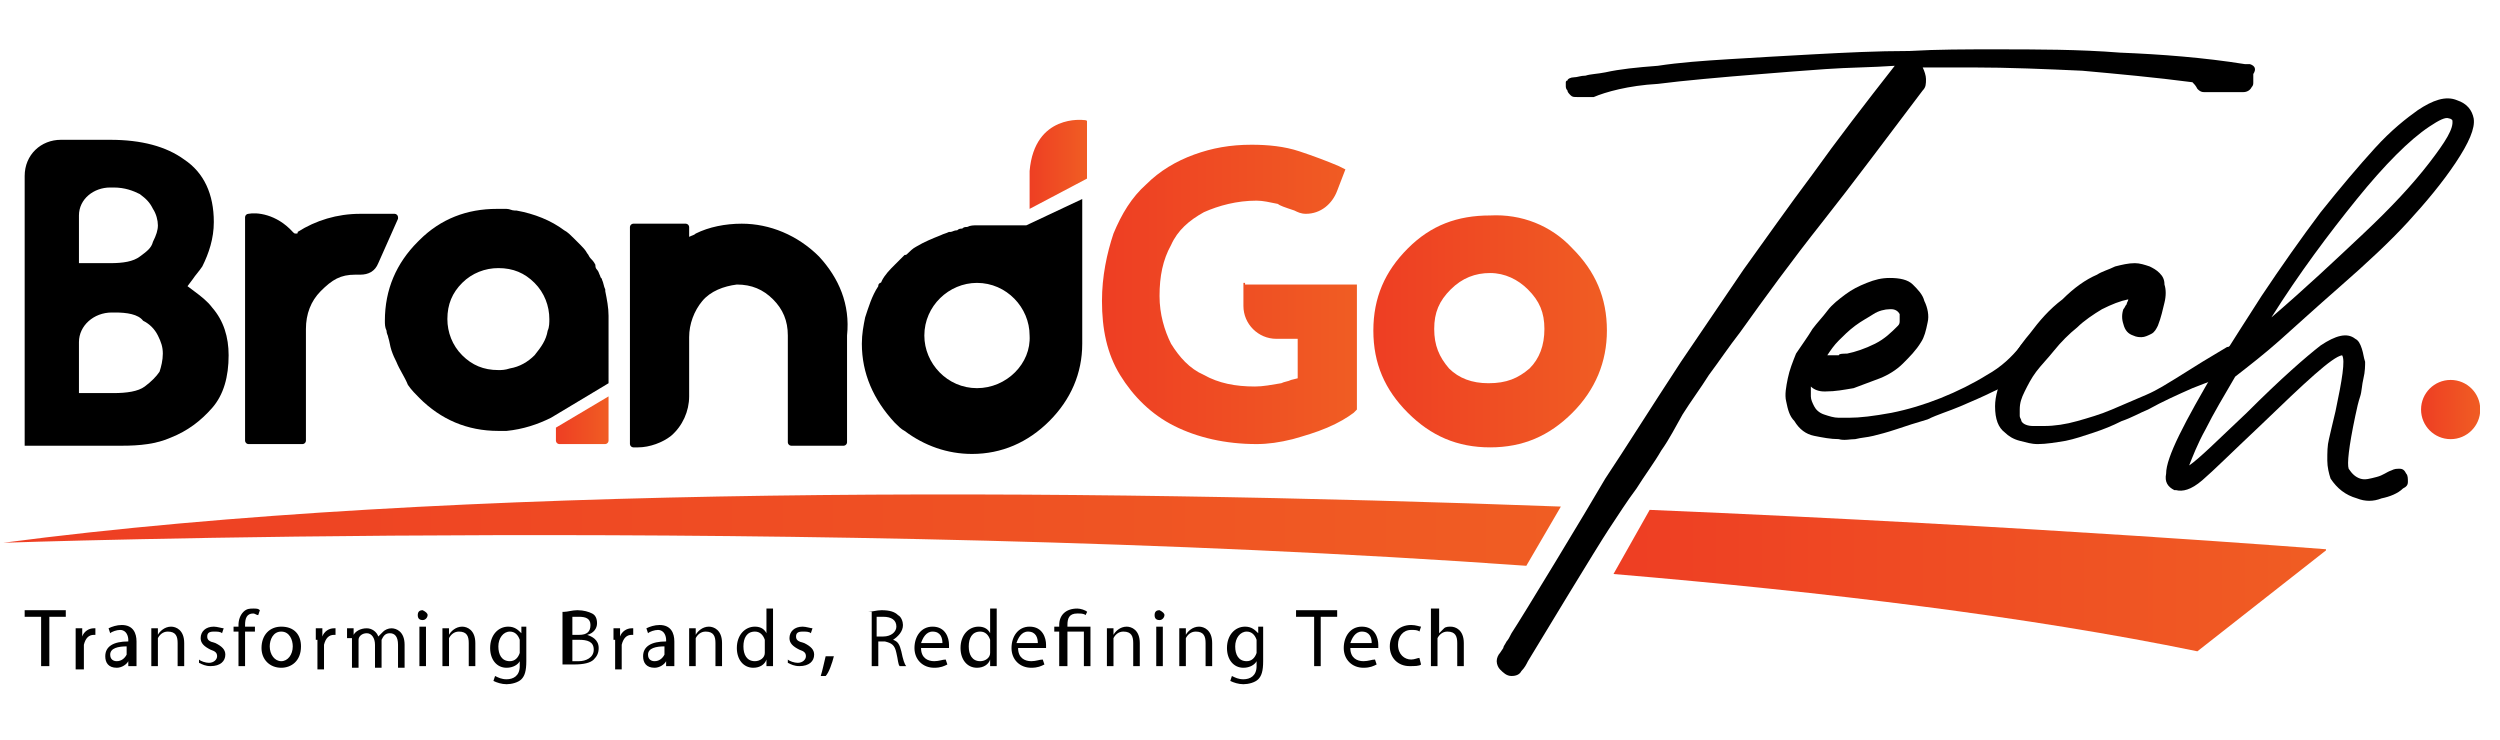
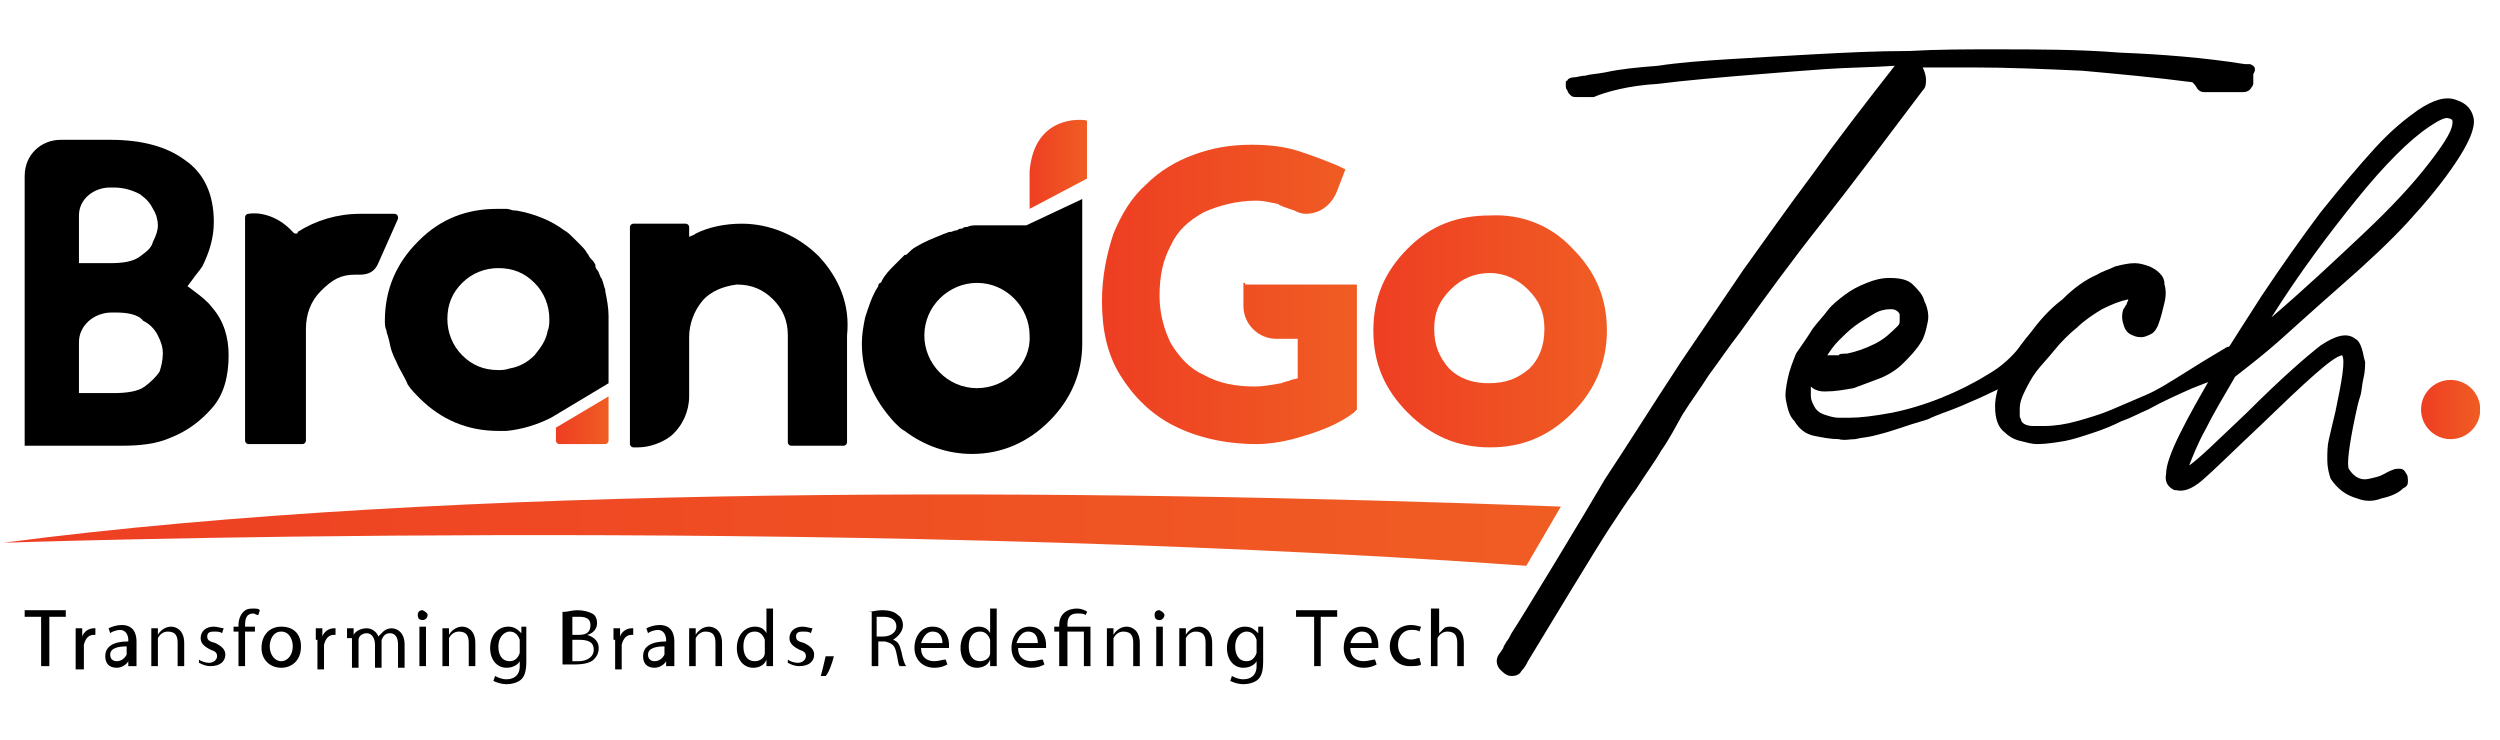
<svg xmlns="http://www.w3.org/2000/svg" id="Layer_1" x="0px" y="0px" viewBox="0 0 152 45" style="enable-background:new 0 0 152 45;" xml:space="preserve">
  <style type="text/css"> .st0{fill:url(#SVGID_1_);} .st1{fill:url(#SVGID_00000142874635395031703890000014721896934853341589_);} .st2{fill:url(#SVGID_00000032644966339696415360000012533224709392517278_);} .st3{fill:none;} .st4{fill:url(#SVGID_00000095296464013063818850000001298603658114693016_);} .st5{fill:url(#SVGID_00000052066842534856093060000018103985971175559830_);} .st6{fill:url(#SVGID_00000168796786095464301090000001049448501071579316_);} .st7{fill:url(#SVGID_00000132774200674085585510000007251287590675076763_);} </style>
  <g>
    <linearGradient id="SVGID_1_" gradientUnits="userSpaceOnUse" x1="147.204" y1="24.857" x2="150.807" y2="24.857">
      <stop offset="0" style="stop-color:#EE3E23" />
      <stop offset="1" style="stop-color:#F05D23" />
      <stop offset="1" style="stop-color:#ED2335;stop-opacity:0" />
    </linearGradient>
    <circle class="st0" cx="149" cy="24.9" r="1.8" />
    <path d="M10.4,26.6c-0.9,0.4-1.9,0.5-3,0.5c0,0,0,0-0.1,0H1.5V10.7c0-1.3,1-2.2,2.2-2.2h3c1.9,0,3.4,0.4,4.5,1.2 c1.2,0.8,1.8,2.1,1.8,3.8c0,1-0.3,1.9-0.7,2.7c-0.2,0.3-0.4,0.5-0.6,0.8l-0.3,0.4l0.4,0.3c0.4,0.3,0.8,0.6,1.1,1l0,0 c0.7,0.8,1,1.8,1,2.9c0,1.3-0.3,2.4-1,3.2C12.2,25.6,11.4,26.2,10.4,26.6z M4.8,16h1.9c0.8,0,1.4-0.1,1.8-0.4 c0.4-0.3,0.7-0.5,0.8-0.9c0.2-0.4,0.3-0.7,0.3-1c0-0.3-0.1-0.7-0.3-1c-0.2-0.4-0.4-0.6-0.8-0.9c-0.4-0.2-0.9-0.4-1.6-0.4H6.7 c-1,0-1.9,0.7-1.9,1.7L4.8,16L4.8,16z M9.9,21.5c0-0.4-0.1-0.7-0.3-1.1c-0.2-0.4-0.5-0.7-0.9-0.9C8.4,19.1,7.7,19,7,19H6.8 c-1.1,0-2,0.8-2,1.8v3.1h2.1c0.8,0,1.5-0.1,1.9-0.4c0.4-0.3,0.7-0.6,0.9-0.9l0,0C9.8,22.3,9.9,21.9,9.9,21.5z" />
    <path d="M21.9,16.7h-0.3c-0.9,0-1.4,0.3-2.1,1c-0.6,0.6-0.9,1.4-0.9,2.3v3.8c0,0,0,2.3,0,3c0,0.1-0.1,0.2-0.2,0.2l0,0h-3.3l0,0 c-0.1,0-0.2-0.1-0.2-0.2l0,0V13.2l0,0c0-0.1,0.1-0.2,0.2-0.2c0.5-0.1,1.7,0,2.7,1.1c0.1,0.1,0.1,0.1,0.2,0.1c0.1,0,0.1,0,0.1-0.1 c1.1-0.7,2.4-1.1,3.8-1.1H24c0.1,0,0.2,0.1,0.2,0.2c0,0.1,0,0.1,0,0.1L23,16C22.8,16.5,22.4,16.7,21.9,16.7z" />
    <linearGradient id="SVGID_00000161609716446046652490000001398633733793730706_" gradientUnits="userSpaceOnUse" x1="67.097" y1="28.248" x2="82.539" y2="28.248" gradientTransform="matrix(1 0 0 -1 0 46)">
      <stop offset="0" style="stop-color:#EE3E23" />
      <stop offset="1" style="stop-color:#F05D23" />
      <stop offset="1" style="stop-color:#ED2335;stop-opacity:0" />
    </linearGradient>
    <path style="fill:url(#SVGID_00000161609716446046652490000001398633733793730706_);" d="M75.7,17.3h6.8v7.6l-0.2,0.2 c-0.4,0.3-0.9,0.6-1.6,0.9c-0.7,0.3-1.4,0.5-2.1,0.7c-0.8,0.2-1.5,0.3-2.2,0.3c-1.9,0-3.6-0.4-5-1.1s-2.5-1.8-3.3-3.1 c-0.8-1.3-1.1-2.8-1.1-4.5c0-1.5,0.3-2.9,0.7-4.1c0.5-1.2,1.1-2.2,2-3c0.8-0.8,1.8-1.4,2.9-1.8c1.1-0.4,2.2-0.6,3.5-0.6 c1,0,2,0.1,2.9,0.4c0.9,0.3,1.7,0.6,2.4,0.9l0.4,0.2l-0.5,1.3c-0.3,0.8-1,1.4-1.9,1.4c-0.3,0-0.5-0.1-0.7-0.2 c-0.6-0.2-0.9-0.3-1-0.4c-0.5-0.1-0.9-0.2-1.3-0.2c-1.2,0-2.3,0.3-3.2,0.7c-0.9,0.5-1.6,1.1-2,2c-0.5,0.9-0.7,1.9-0.7,3.1 c0,1.1,0.3,2.1,0.7,2.9c0.5,0.8,1.1,1.5,2,1.9c0.9,0.5,1.9,0.7,3.1,0.7l0,0c0.5,0,1-0.1,1.6-0.2c0.2-0.1,0.4-0.1,0.6-0.2l0.4-0.1 v-2.4h-1.3c-1.1,0-2-0.9-2-2v-1.4H75.7z" />
    <linearGradient id="SVGID_00000134242136297693652410000002644616100018298266_" gradientUnits="userSpaceOnUse" x1="83.558" y1="25.924" x2="97.68" y2="25.924" gradientTransform="matrix(1 0 0 -1 0 46)">
      <stop offset="0" style="stop-color:#EE3E23" />
      <stop offset="1" style="stop-color:#F05D23" />
      <stop offset="1" style="stop-color:#ED2335;stop-opacity:0" />
    </linearGradient>
    <path style="fill:url(#SVGID_00000134242136297693652410000002644616100018298266_);" d="M95.6,15.1c1.4,1.4,2.1,3,2.1,5 c0,1.9-0.7,3.6-2.1,5c-1.4,1.4-3,2.1-5,2.1s-3.6-0.7-5-2.1c-1.4-1.4-2.1-3-2.1-5s0.7-3.6,2.1-5c1.4-1.4,3-2,5-2 C92.5,13,94.3,13.7,95.6,15.1z M93,22.4c0.6-0.6,0.9-1.4,0.9-2.4s-0.3-1.7-1-2.4c-0.6-0.6-1.4-1-2.3-1c-0.9,0-1.7,0.3-2.4,1 s-1,1.4-1,2.4s0.3,1.7,0.9,2.4c0.6,0.6,1.4,0.9,2.4,0.9C91.6,23.3,92.3,23,93,22.4L93,22.4z" />
    <circle class="st3" cx="59.4" cy="20.3" r="3.2" />
    <path class="st3" d="M62.5,13.6l-0.2,0.1C62.4,13.7,62.4,13.7,62.5,13.6z" />
-     <path class="st3" d="M30.3,16.2c-0.9,0-1.6,0.3-2.2,0.9s-0.9,1.4-0.9,2.2c0,0.9,0.3,1.6,0.9,2.2c0.6,0.6,1.4,0.9,2.2,0.9l0,0 c0.3,0,0.5-0.1,0.7-0.1c0.6-0.1,1-0.4,1.5-0.8c0.5-0.5,0.7-0.9,0.8-1.5c0.1-0.2,0.1-0.5,0.1-0.7c0-0.9-0.3-1.6-0.9-2.2 C31.9,16.5,31.2,16.2,30.3,16.2z" />
    <path d="M37,19.2L37,19.2c0-0.5-0.1-1-0.2-1.5v-0.1c-0.1-0.2-0.1-0.4-0.2-0.6c0-0.1-0.1-0.1-0.1-0.2c-0.1-0.2-0.1-0.3-0.2-0.4 c-0.1-0.1-0.1-0.2-0.1-0.3c-0.1-0.2-0.2-0.3-0.3-0.4c-0.1-0.1-0.1-0.2-0.2-0.3c-0.1-0.2-0.3-0.4-0.4-0.5C35.4,15,35.4,15,35.4,15 c-0.2-0.2-0.3-0.3-0.5-0.5l0,0c-0.2-0.2-0.4-0.4-0.6-0.5c-0.8-0.6-1.8-1-2.9-1.2h-0.1c-0.2,0-0.3-0.1-0.5-0.1c-0.1,0-0.1,0-0.1,0 c-0.2,0-0.3,0-0.5,0c-1.8,0-3.4,0.6-4.7,1.9l-0.1,0.1c-1.3,1.3-2,2.9-2,4.8c0,0.2,0,0.4,0.1,0.6c0,0.2,0.1,0.3,0.1,0.4 c0.1,0.3,0.1,0.5,0.2,0.8c0.1,0.3,0.2,0.5,0.3,0.7c0.2,0.5,0.5,0.9,0.7,1.4l0,0c0.2,0.3,0.5,0.6,0.7,0.8c1.3,1.3,2.9,2,4.8,2h0.5 c1-0.1,1.9-0.4,2.7-0.8l3.5-2.1L37,19.2L37,19.2z M33.3,20.1c-0.1,0.6-0.4,1-0.8,1.5c-0.4,0.4-0.9,0.7-1.5,0.8 c-0.3,0.1-0.5,0.1-0.7,0.1l0,0c-0.9,0-1.6-0.3-2.2-0.9c-0.6-0.6-0.9-1.4-0.9-2.2c0-0.9,0.3-1.6,0.9-2.2c0.6-0.6,1.4-0.9,2.2-0.9 c0.9,0,1.6,0.3,2.2,0.9c0.6,0.6,0.9,1.4,0.9,2.2C33.4,19.6,33.4,19.9,33.3,20.1z" />
    <linearGradient id="SVGID_00000011007808411854433830000013259264426727879835_" gradientUnits="userSpaceOnUse" x1="33.818" y1="20.437" x2="37.011" y2="20.437" gradientTransform="matrix(1 0 0 -1 0 46)">
      <stop offset="0" style="stop-color:#EE3E23" />
      <stop offset="1" style="stop-color:#F05D23" />
      <stop offset="1" style="stop-color:#ED2335;stop-opacity:0" />
    </linearGradient>
    <path style="fill:url(#SVGID_00000011007808411854433830000013259264426727879835_);" d="M33.8,26v0.8c0,0.1,0.1,0.2,0.2,0.2h2.8 c0.1,0,0.2-0.1,0.2-0.2v-2.7L33.8,26z" />
    <path d="M49.8,15.6c-1.3-1.3-3-2-4.7-2c-1,0-2,0.2-2.8,0.6c-0.1,0.1-0.2,0.1-0.4,0.2v-0.6c0-0.1-0.1-0.2-0.2-0.2h-3.2 c-0.1,0-0.2,0.1-0.2,0.2v2.6v10.6c0,0.1,0.1,0.2,0.2,0.2l0,0h0.3c0.7,0,1.5-0.3,2-0.7c0.7-0.6,1.1-1.5,1.1-2.4v-3.6 c0-0.8,0.3-1.6,0.8-2.2s1.3-0.9,2.1-1c0.9,0,1.6,0.3,2.2,0.9c0.6,0.6,0.9,1.3,0.9,2.2v2.7v3.8c0,0.1,0.1,0.2,0.2,0.2h3.2 c0.1,0,0.2-0.1,0.2-0.2l0,0v-6.5C51.7,18.5,51,16.9,49.8,15.6z" />
    <linearGradient id="SVGID_00000098180567888953728910000009106548551647068061_" gradientUnits="userSpaceOnUse" x1="62.52" y1="36.038" x2="66.078" y2="36.038" gradientTransform="matrix(1 0 0 -1 0 46)">
      <stop offset="0" style="stop-color:#EE3E23" />
      <stop offset="1" style="stop-color:#F05D23" />
      <stop offset="1" style="stop-color:#ED2335;stop-opacity:0" />
    </linearGradient>
    <path style="fill:url(#SVGID_00000098180567888953728910000009106548551647068061_);" d="M65.9,7.3c0,0-3-0.4-3.3,3.1v2.2l0,0v0.1 l3.6-1.9V7.5l0,0C66.1,7.3,66,7.3,65.9,7.3z" />
    <path d="M62.4,13.7L62.4,13.7L62.4,13.7L62.4,13.7c-0.1,0-0.1,0-0.1,0l0,0l0,0h-2.9c-0.2,0-0.4,0-0.6,0.1c-0.1,0-0.2,0-0.3,0.1 c-0.1,0-0.2,0-0.3,0.1c-0.2,0-0.3,0.1-0.4,0.1h-0.1c-0.2,0.1-0.3,0.1-0.5,0.2c-0.5,0.2-1,0.4-1.5,0.7l0,0c-0.2,0.1-0.4,0.3-0.5,0.4 c-0.1,0.1-0.1,0.1-0.2,0.1c-0.1,0.1-0.2,0.2-0.3,0.3c-0.1,0.1-0.2,0.2-0.3,0.3c-0.3,0.3-0.6,0.6-0.8,1c0,0,0,0.1-0.1,0.1 c-0.1,0.1-0.1,0.1-0.1,0.2c-0.4,0.6-0.6,1.3-0.8,1.9c-0.1,0.5-0.2,1-0.2,1.6c0,1.8,0.7,3.4,2,4.8c0.2,0.2,0.4,0.4,0.6,0.5 c1.2,0.9,2.6,1.4,4.1,1.4c1.8,0,3.4-0.7,4.7-2c1.3-1.3,2-2.9,2-4.7v-8.8L62.4,13.7z M59.4,23.6c-1.8,0-3.2-1.5-3.2-3.2 c0-1.8,1.5-3.2,3.2-3.2c1.8,0,3.2,1.5,3.2,3.2C62.7,22.1,61.2,23.6,59.4,23.6z" />
    <g>
      <g>
        <path d="M2.5,37.5h-1v-0.4H4v0.4h-1v3H2.5V37.5z" />
        <path d="M4.6,38.9c0-0.3,0-0.5,0-0.7h0.4l0,0.5h0c0.1-0.3,0.4-0.5,0.7-0.5c0,0,0.1,0,0.1,0v0.4c0,0-0.1,0-0.1,0 c-0.3,0-0.5,0.2-0.6,0.6c0,0.1,0,0.1,0,0.2v1.3H4.6V38.9z" />
        <path d="M7.8,40.5l0-0.3h0c-0.1,0.2-0.4,0.4-0.7,0.4c-0.5,0-0.7-0.3-0.7-0.7c0-0.6,0.5-0.9,1.4-0.9v-0.1c0-0.2-0.1-0.6-0.5-0.6 c-0.2,0-0.5,0.1-0.6,0.2l-0.1-0.3c0.2-0.1,0.5-0.2,0.8-0.2c0.7,0,0.9,0.5,0.9,1v0.9c0,0.2,0,0.4,0,0.6H7.8z M7.7,39.3 c-0.5,0-1,0.1-1,0.5c0,0.3,0.2,0.4,0.4,0.4c0.3,0,0.5-0.2,0.6-0.4c0,0,0-0.1,0-0.1V39.3z" />
        <path d="M9.2,38.8c0-0.3,0-0.5,0-0.6h0.4l0,0.4h0c0.1-0.2,0.4-0.5,0.8-0.5c0.3,0,0.8,0.2,0.8,1v1.4h-0.4v-1.4 c0-0.4-0.1-0.7-0.6-0.7c-0.3,0-0.5,0.2-0.6,0.4c0,0.1,0,0.1,0,0.2v1.5H9.2V38.8z" />
        <path d="M12.1,40.1c0.1,0.1,0.4,0.2,0.6,0.2c0.3,0,0.5-0.2,0.5-0.4c0-0.2-0.1-0.3-0.4-0.4c-0.4-0.2-0.6-0.4-0.6-0.7 c0-0.4,0.3-0.7,0.8-0.7c0.2,0,0.5,0.1,0.6,0.1l-0.1,0.3c-0.1-0.1-0.3-0.1-0.5-0.1c-0.3,0-0.4,0.1-0.4,0.3c0,0.2,0.1,0.3,0.5,0.4 c0.4,0.2,0.6,0.4,0.6,0.7c0,0.4-0.3,0.7-0.9,0.7c-0.3,0-0.5-0.1-0.7-0.2L12.1,40.1z" />
        <path d="M14.5,40.5v-2.1h-0.3v-0.3h0.3V38c0-0.3,0.1-0.6,0.3-0.8c0.2-0.2,0.4-0.2,0.6-0.2c0.2,0,0.3,0,0.4,0.1l-0.1,0.3 c-0.1,0-0.2-0.1-0.3-0.1c-0.4,0-0.5,0.3-0.5,0.7v0.1h0.6v0.3h-0.6v2.1H14.5z" />
        <path d="M18.3,39.3c0,0.9-0.6,1.3-1.2,1.3c-0.7,0-1.2-0.5-1.2-1.2c0-0.8,0.5-1.3,1.2-1.3C17.9,38.1,18.3,38.6,18.3,39.3z M16.4,39.3c0,0.5,0.3,0.9,0.7,0.9c0.4,0,0.7-0.4,0.7-0.9c0-0.4-0.2-0.9-0.7-0.9C16.6,38.4,16.4,38.9,16.4,39.3z" />
        <path d="M19.2,38.9c0-0.3,0-0.5,0-0.7h0.4l0,0.5h0c0.1-0.3,0.4-0.5,0.7-0.5c0,0,0.1,0,0.1,0v0.4c0,0-0.1,0-0.1,0 c-0.3,0-0.5,0.2-0.6,0.6c0,0.1,0,0.1,0,0.2v1.3h-0.4V38.9z" />
        <path d="M21.1,38.8c0-0.3,0-0.5,0-0.6h0.4l0,0.4h0c0.1-0.2,0.4-0.4,0.8-0.4c0.3,0,0.6,0.2,0.7,0.5h0c0.1-0.1,0.2-0.2,0.3-0.3 c0.1-0.1,0.3-0.2,0.5-0.2c0.3,0,0.8,0.2,0.8,1v1.4h-0.4v-1.4c0-0.5-0.2-0.7-0.5-0.7c-0.3,0-0.4,0.2-0.5,0.4c0,0.1,0,0.1,0,0.2 v1.5h-0.4v-1.4c0-0.4-0.2-0.7-0.5-0.7c-0.3,0-0.5,0.2-0.5,0.4c0,0.1,0,0.1,0,0.2v1.5h-0.4V38.8z" />
        <path d="M26,37.4c0,0.1-0.1,0.3-0.3,0.3c-0.2,0-0.3-0.1-0.3-0.3c0-0.2,0.1-0.3,0.3-0.3C25.9,37.2,26,37.3,26,37.4z M25.5,40.5 v-2.4h0.4v2.4H25.5z" />
        <path d="M26.9,38.8c0-0.3,0-0.5,0-0.6h0.4l0,0.4h0c0.1-0.2,0.4-0.5,0.8-0.5c0.3,0,0.8,0.2,0.8,1v1.4h-0.4v-1.4 c0-0.4-0.1-0.7-0.6-0.7c-0.3,0-0.5,0.2-0.6,0.4c0,0.1,0,0.1,0,0.2v1.5h-0.4V38.8z" />
        <path d="M32,38.1c0,0.2,0,0.4,0,0.7v1.4c0,0.6-0.1,0.9-0.3,1.1c-0.2,0.2-0.6,0.3-0.9,0.3c-0.3,0-0.6-0.1-0.8-0.2l0.1-0.3 c0.2,0.1,0.4,0.2,0.7,0.2c0.4,0,0.8-0.2,0.8-0.8v-0.3h0c-0.1,0.2-0.4,0.4-0.8,0.4c-0.6,0-1-0.5-1-1.2c0-0.8,0.5-1.3,1.1-1.3 c0.4,0,0.6,0.2,0.8,0.4h0l0-0.4H32z M31.6,39.1c0-0.1,0-0.1,0-0.2c-0.1-0.3-0.3-0.5-0.6-0.5c-0.4,0-0.7,0.4-0.7,0.9 c0,0.5,0.2,0.9,0.7,0.9c0.3,0,0.5-0.2,0.6-0.5c0-0.1,0-0.2,0-0.2V39.1z" />
        <path d="M34.3,37.2c0.2,0,0.5-0.1,0.8-0.1c0.4,0,0.7,0.1,0.9,0.2c0.2,0.1,0.3,0.3,0.3,0.6c0,0.3-0.2,0.6-0.6,0.7v0 c0.3,0.1,0.7,0.3,0.7,0.8c0,0.3-0.1,0.5-0.3,0.7c-0.2,0.2-0.6,0.3-1.2,0.3c-0.3,0-0.5,0-0.7,0V37.2z M34.8,38.6h0.4 c0.5,0,0.7-0.2,0.7-0.6c0-0.4-0.3-0.5-0.7-0.5c-0.2,0-0.3,0-0.4,0V38.6z M34.8,40.2c0.1,0,0.2,0,0.4,0c0.4,0,0.9-0.2,0.9-0.7 c0-0.5-0.4-0.6-0.9-0.6h-0.4V40.2z" />
        <path d="M37.3,38.9c0-0.3,0-0.5,0-0.7h0.4l0,0.5h0c0.1-0.3,0.4-0.5,0.7-0.5c0,0,0.1,0,0.1,0v0.4c0,0-0.1,0-0.1,0 c-0.3,0-0.5,0.2-0.6,0.6c0,0.1,0,0.1,0,0.2v1.3h-0.4V38.9z" />
        <path d="M40.5,40.5l0-0.3h0c-0.1,0.2-0.4,0.4-0.7,0.4c-0.5,0-0.7-0.3-0.7-0.7c0-0.6,0.5-0.9,1.4-0.9v-0.1c0-0.2-0.1-0.6-0.5-0.6 c-0.2,0-0.5,0.1-0.6,0.2l-0.1-0.3c0.2-0.1,0.5-0.2,0.8-0.2c0.7,0,0.9,0.5,0.9,1v0.9c0,0.2,0,0.4,0,0.6H40.5z M40.4,39.3 c-0.5,0-1,0.1-1,0.5c0,0.3,0.2,0.4,0.4,0.4c0.3,0,0.5-0.2,0.6-0.4c0,0,0-0.1,0-0.1V39.3z" />
        <path d="M41.9,38.8c0-0.3,0-0.5,0-0.6h0.4l0,0.4h0c0.1-0.2,0.4-0.5,0.8-0.5c0.3,0,0.8,0.2,0.8,1v1.4h-0.4v-1.4 c0-0.4-0.1-0.7-0.6-0.7c-0.3,0-0.5,0.2-0.6,0.4c0,0.1,0,0.1,0,0.2v1.5h-0.4V38.8z" />
        <path d="M47,37v2.9c0,0.2,0,0.5,0,0.6h-0.4l0-0.4h0c-0.1,0.3-0.4,0.5-0.8,0.5c-0.6,0-1-0.5-1-1.2c0-0.8,0.5-1.3,1.1-1.3 c0.4,0,0.6,0.2,0.7,0.4h0V37H47z M46.5,39.1c0-0.1,0-0.1,0-0.2c-0.1-0.3-0.3-0.5-0.6-0.5c-0.5,0-0.7,0.4-0.7,0.9 c0,0.5,0.2,0.9,0.7,0.9c0.3,0,0.6-0.2,0.6-0.5c0-0.1,0-0.1,0-0.2V39.1z" />
        <path d="M47.9,40.1c0.1,0.1,0.4,0.2,0.6,0.2c0.3,0,0.5-0.2,0.5-0.4c0-0.2-0.1-0.3-0.4-0.4c-0.4-0.2-0.6-0.4-0.6-0.7 c0-0.4,0.3-0.7,0.8-0.7c0.2,0,0.5,0.1,0.6,0.1l-0.1,0.3c-0.1-0.1-0.3-0.1-0.5-0.1c-0.3,0-0.4,0.1-0.4,0.3c0,0.2,0.1,0.3,0.5,0.4 c0.4,0.2,0.6,0.4,0.6,0.7c0,0.4-0.3,0.7-0.9,0.7c-0.3,0-0.5-0.1-0.7-0.2L47.9,40.1z" />
        <path d="M49.9,41.1c0.1-0.3,0.2-0.8,0.3-1.2l0.5,0c-0.1,0.4-0.3,1-0.5,1.2L49.9,41.1z" />
        <path d="M52.8,37.2c0.2,0,0.5-0.1,0.8-0.1c0.5,0,0.8,0.1,1,0.3c0.2,0.1,0.3,0.4,0.3,0.6c0,0.4-0.3,0.7-0.6,0.9v0 c0.3,0.1,0.4,0.3,0.5,0.7c0.1,0.5,0.2,0.8,0.3,0.9h-0.4c-0.1-0.1-0.1-0.4-0.2-0.8c-0.1-0.5-0.3-0.6-0.7-0.7h-0.4v1.5h-0.4V37.2z M53.3,38.7h0.4c0.5,0,0.8-0.3,0.8-0.6c0-0.4-0.3-0.6-0.8-0.6c-0.2,0-0.4,0-0.4,0V38.7z" />
        <path d="M56,39.4c0,0.6,0.4,0.8,0.8,0.8c0.3,0,0.5-0.1,0.7-0.1l0.1,0.3c-0.2,0.1-0.4,0.2-0.8,0.2c-0.7,0-1.2-0.5-1.2-1.2 c0-0.7,0.4-1.3,1.1-1.3c0.8,0,1,0.7,1,1.1c0,0.1,0,0.2,0,0.2H56z M57.3,39.1c0-0.3-0.1-0.7-0.6-0.7c-0.4,0-0.6,0.4-0.7,0.7H57.3z " />
        <path d="M60.6,37v2.9c0,0.2,0,0.5,0,0.6h-0.4l0-0.4h0c-0.1,0.3-0.4,0.5-0.8,0.5c-0.6,0-1-0.5-1-1.2c0-0.8,0.5-1.3,1.1-1.3 c0.4,0,0.6,0.2,0.7,0.4h0V37H60.6z M60.2,39.1c0-0.1,0-0.1,0-0.2c-0.1-0.3-0.3-0.5-0.6-0.5c-0.5,0-0.7,0.4-0.7,0.9 c0,0.5,0.2,0.9,0.7,0.9c0.3,0,0.6-0.2,0.6-0.5c0-0.1,0-0.1,0-0.2V39.1z" />
        <path d="M61.9,39.4c0,0.6,0.4,0.8,0.8,0.8c0.3,0,0.5-0.1,0.7-0.1l0.1,0.3c-0.2,0.1-0.4,0.2-0.8,0.2c-0.7,0-1.2-0.5-1.2-1.2 c0-0.7,0.4-1.3,1.1-1.3c0.8,0,1,0.7,1,1.1c0,0.1,0,0.2,0,0.2H61.9z M63.1,39.1c0-0.3-0.1-0.7-0.6-0.7c-0.4,0-0.6,0.4-0.7,0.7 H63.1z" />
        <path d="M64.4,40.5v-2.1h-0.3v-0.3h0.3V38c0-0.6,0.4-1,1.1-1c0.2,0,0.5,0.1,0.6,0.2L66,37.4c-0.1-0.1-0.3-0.1-0.5-0.1 c-0.5,0-0.6,0.3-0.6,0.7v0.1h1.4v2.4h-0.4v-2.1h-1v2.1H64.4z" />
-         <path d="M67.3,38.8c0-0.3,0-0.5,0-0.6h0.4l0,0.4h0c0.1-0.2,0.4-0.5,0.8-0.5c0.3,0,0.8,0.2,0.8,1v1.4h-0.4v-1.4 c0-0.4-0.1-0.7-0.6-0.7c-0.3,0-0.5,0.2-0.6,0.4c0,0.1,0,0.1,0,0.2v1.5h-0.4V38.8z" />
+         <path d="M67.3,38.8c0-0.3,0-0.5,0-0.6h0.4l0,0.4h0c0.1-0.2,0.4-0.5,0.8-0.5c0.3,0,0.8,0.2,0.8,1v1.4h-0.4v-1.4 c0-0.4-0.1-0.7-0.6-0.7c-0.3,0-0.5,0.2-0.6,0.4c0,0.1,0,0.1,0,0.2v1.5h-0.4V38.8" />
        <path d="M70.8,37.4c0,0.1-0.1,0.3-0.3,0.3c-0.2,0-0.3-0.1-0.3-0.3c0-0.2,0.1-0.3,0.3-0.3C70.7,37.2,70.8,37.3,70.8,37.4z M70.3,40.5v-2.4h0.4v2.4H70.3z" />
        <path d="M71.7,38.8c0-0.3,0-0.5,0-0.6h0.4l0,0.4h0c0.1-0.2,0.4-0.5,0.8-0.5c0.3,0,0.8,0.2,0.8,1v1.4h-0.4v-1.4 c0-0.4-0.1-0.7-0.6-0.7c-0.3,0-0.5,0.2-0.6,0.4c0,0.1,0,0.1,0,0.2v1.5h-0.4V38.8z" />
        <path d="M76.8,38.1c0,0.2,0,0.4,0,0.7v1.4c0,0.6-0.1,0.9-0.3,1.1c-0.2,0.2-0.6,0.3-0.9,0.3c-0.3,0-0.6-0.1-0.8-0.2l0.1-0.3 c0.2,0.1,0.4,0.2,0.7,0.2c0.4,0,0.8-0.2,0.8-0.8v-0.3h0c-0.1,0.2-0.4,0.4-0.8,0.4c-0.6,0-1-0.5-1-1.2c0-0.8,0.5-1.3,1.1-1.3 c0.4,0,0.6,0.2,0.8,0.4h0l0-0.4H76.8z M76.4,39.1c0-0.1,0-0.1,0-0.2c-0.1-0.3-0.3-0.5-0.6-0.5c-0.4,0-0.7,0.4-0.7,0.9 c0,0.5,0.2,0.9,0.7,0.9c0.3,0,0.5-0.2,0.6-0.5c0-0.1,0-0.2,0-0.2V39.1z" />
        <path d="M79.8,37.5h-1v-0.4h2.5v0.4h-1v3h-0.4V37.5z" />
        <path d="M82.1,39.4c0,0.6,0.4,0.8,0.8,0.8c0.3,0,0.5-0.1,0.7-0.1l0.1,0.3c-0.2,0.1-0.4,0.2-0.8,0.2c-0.7,0-1.2-0.5-1.2-1.2 c0-0.7,0.4-1.3,1.1-1.3c0.8,0,1,0.7,1,1.1c0,0.1,0,0.2,0,0.2H82.1z M83.4,39.1c0-0.3-0.1-0.7-0.6-0.7c-0.4,0-0.6,0.4-0.7,0.7 H83.4z" />
        <path d="M86.4,40.4c-0.1,0.1-0.4,0.1-0.7,0.1c-0.7,0-1.2-0.5-1.2-1.2c0-0.7,0.5-1.3,1.3-1.3c0.3,0,0.5,0.1,0.6,0.1l-0.1,0.3 c-0.1-0.1-0.3-0.1-0.5-0.1c-0.5,0-0.8,0.4-0.8,0.9c0,0.6,0.4,0.9,0.8,0.9c0.2,0,0.4-0.1,0.5-0.1L86.4,40.4z" />
        <path d="M87.1,37h0.4v1.5h0c0.1-0.1,0.2-0.2,0.3-0.3c0.1-0.1,0.3-0.1,0.4-0.1c0.3,0,0.8,0.2,0.8,1v1.4h-0.4v-1.4 c0-0.4-0.1-0.7-0.6-0.7c-0.3,0-0.5,0.2-0.6,0.4c0,0.1,0,0.1,0,0.2v1.5h-0.4V37z" />
      </g>
    </g>
    <path d="M110.2,20c0.3-0.4,0.6-0.7,0.9-1.1c0.3-0.4,0.7-0.7,1.1-1c0.4-0.3,0.8-0.5,1.3-0.7c0.5-0.2,0.9-0.3,1.4-0.3 c0.6,0,1.1,0.1,1.4,0.4c0.3,0.3,0.6,0.6,0.7,1c0.2,0.4,0.3,0.9,0.2,1.3c-0.1,0.5-0.2,0.9-0.4,1.2c-0.3,0.5-0.7,0.9-1.1,1.3 c-0.4,0.4-0.9,0.7-1.4,0.9c-0.5,0.2-1.1,0.4-1.6,0.6c-0.6,0.1-1.1,0.2-1.7,0.2h-0.1c-0.3,0-0.6-0.1-0.8-0.3c0,0.2,0,0.4,0,0.6 c0,0.2,0.1,0.4,0.2,0.6c0.1,0.2,0.3,0.4,0.6,0.5c0.3,0.1,0.6,0.2,0.9,0.2c0.1,0,0.2,0,0.3,0s0.2,0,0.3,0c0.7,0,1.5-0.1,2.6-0.3 c1-0.2,2-0.5,3-0.9c1-0.4,2-0.9,2.8-1.4c0.9-0.5,1.5-1.1,2-1.7c0.1-0.2,0.3-0.3,0.6-0.3c0.2,0,0.3,0.1,0.5,0.2 c0.2,0.1,0.3,0.3,0.3,0.5c0,0.2,0,0.4-0.2,0.6c-0.2,0.2-0.6,0.5-1.1,0.8c-0.5,0.3-1,0.6-1.7,0.9c-0.6,0.3-1.3,0.6-2,0.9 c-0.7,0.3-1.4,0.5-2,0.8c-0.7,0.2-1.3,0.4-1.9,0.6c-0.6,0.2-1,0.3-1.4,0.4c-0.4,0.1-0.7,0.1-1.1,0.2c-0.3,0-0.7,0.1-1,0 c-0.5,0-1-0.1-1.5-0.2c-0.5-0.1-0.9-0.4-1.2-0.9c-0.3-0.3-0.4-0.7-0.5-1.2c-0.1-0.4,0-0.9,0.1-1.4c0.1-0.5,0.3-1,0.5-1.5 C109.6,20.9,109.9,20.5,110.2,20z M112.3,21.5c0.5-0.1,1.1-0.3,1.7-0.6c0.6-0.3,1-0.7,1.4-1.1c0.1-0.1,0.1-0.2,0.1-0.3 c0-0.1,0-0.3,0-0.4c-0.1-0.2-0.3-0.3-0.5-0.3h-0.1c-0.3,0-0.7,0.1-1,0.3s-0.7,0.4-1.1,0.7s-0.7,0.6-1,0.9c-0.3,0.3-0.5,0.6-0.7,0.9 c0.2,0,0.4,0,0.7,0C111.8,21.5,112.1,21.5,112.3,21.5z" />
    <path d="M121.3,24.7c0-0.6,0.2-1.3,0.6-2.1c0.4-0.8,0.9-1.6,1.5-2.3c0.6-0.8,1.2-1.5,2-2.1c0.7-0.7,1.4-1.2,2.1-1.5 c0.3-0.2,0.7-0.3,1.1-0.5c0.4-0.1,0.8-0.2,1.2-0.2c0.3,0,0.6,0.1,0.9,0.2c0.2,0.1,0.4,0.2,0.6,0.4c0.2,0.2,0.3,0.4,0.3,0.7 c0.1,0.3,0.1,0.7,0,1.1c-0.1,0.4-0.2,0.9-0.4,1.4c-0.1,0.2-0.2,0.4-0.4,0.5c-0.2,0.1-0.4,0.2-0.6,0.2c-0.1,0-0.3,0-0.5-0.1 c-0.3-0.1-0.5-0.3-0.6-0.7c-0.1-0.3-0.1-0.6,0-0.9c0.1-0.1,0.1-0.2,0.2-0.3c0-0.1,0.1-0.2,0.1-0.3c-0.5,0.1-1,0.3-1.6,0.6 c-0.5,0.3-1.1,0.7-1.5,1.1c-0.5,0.4-1,0.9-1.4,1.4c-0.4,0.5-0.8,0.9-1.1,1.3c-0.3,0.4-0.5,0.8-0.7,1.2c-0.2,0.4-0.3,0.7-0.3,1.1 c0,0.1,0,0.3,0,0.4c0,0.1,0.1,0.2,0.1,0.3c0.1,0.2,0.4,0.3,0.7,0.3c0.1,0,0.2,0,0.3,0c0.1,0,0.2,0,0.4,0c0.6,0,1.3-0.1,2-0.3 c0.7-0.2,1.4-0.4,2.1-0.7c0.7-0.3,1.4-0.6,2.1-0.9c0.7-0.3,1.3-0.7,1.8-1c0.5-0.3,1.1-0.7,1.6-1c0.5-0.3,1-0.6,1.5-0.9 c0.1,0,0.3-0.1,0.4-0.1c0.1,0,0.3,0,0.4,0.1c0.1,0.1,0.2,0.2,0.3,0.3c0.1,0.2,0.1,0.4,0,0.6c-0.1,0.2-0.2,0.4-0.4,0.5 c-0.9,0.4-1.8,0.7-2.8,1.1c-0.9,0.4-1.8,0.8-2.7,1.3c-0.5,0.2-1,0.5-1.6,0.7c-0.6,0.3-1.1,0.5-1.7,0.7c-0.6,0.2-1.2,0.4-1.7,0.5 c-0.6,0.1-1.2,0.2-1.7,0.2c-0.4,0-0.7-0.1-1.1-0.2c-0.4-0.1-0.7-0.3-0.9-0.5C121.5,26,121.3,25.5,121.3,24.7z" />
    <path d="M145.9,28.5c0.2,0,0.3,0.1,0.4,0.3c0.1,0.1,0.1,0.3,0.1,0.5c0,0.2-0.1,0.3-0.3,0.4c-0.3,0.3-0.8,0.5-1.3,0.6 c-0.5,0.2-1,0.2-1.5,0c-0.7-0.2-1.2-0.6-1.6-1.2c-0.1-0.3-0.2-0.7-0.2-1.1c0-0.5,0-0.9,0.1-1.3c0.1-0.4,0.2-0.9,0.4-1.7 c0.4-1.9,0.6-3.1,0.4-3.4c-0.6,0.1-2.2,1.6-5,4.3c-1.7,1.6-2.8,2.7-3.5,3.3s-1.2,0.7-1.6,0.6c0,0-0.1,0-0.1,0 c-0.4-0.2-0.6-0.5-0.5-1c0-1,1.1-3.1,3.1-6.5c0-0.1,0.1-0.2,0.1-0.2c0.8-1.3,1.7-2.7,2.6-4.1c1.2-1.8,2.4-3.5,3.6-5.1 c1.2-1.5,2.3-2.8,3.3-3.9c1-1.1,1.9-1.8,2.6-2.3c0.9-0.6,1.7-0.9,2.4-0.6c0.6,0.2,0.9,0.6,1,1.1c0.1,0.6-0.3,1.5-1.1,2.7 c-0.8,1.2-1.8,2.4-2.9,3.6c-1.1,1.2-2.5,2.5-4.1,3.9s-2.8,2.5-3.7,3.3c-0.9,0.8-1.8,1.5-2.7,2.2c-0.7,1.2-1.3,2.2-1.8,3.2 c-0.5,0.9-0.8,1.7-1,2.2c0.6-0.4,1.7-1.5,3.5-3.2c2.1-2.1,3.6-3.4,4.5-4.1c0.9-0.6,1.6-0.8,2.1-0.4c0.2,0.1,0.3,0.3,0.4,0.6 c0.1,0.3,0.1,0.5,0.2,0.8c0,0.2,0,0.6-0.1,1c-0.1,0.4-0.1,0.8-0.2,1.1c-0.1,0.3-0.2,0.7-0.3,1.2c-0.4,1.9-0.5,2.9-0.4,3.2 c0.2,0.3,0.4,0.5,0.7,0.6c0.3,0.1,0.6,0,1-0.1c0.4-0.1,0.6-0.3,0.9-0.4C145.6,28.5,145.7,28.5,145.9,28.5z M147.7,7.7 c-1.2,0.8-2.7,2.3-4.4,4.4c-1.7,2.1-3.5,4.5-5.2,7.2c2.1-1.8,3.9-3.5,5.6-5.1c1.7-1.6,3-3,4-4.3c1-1.3,1.5-2.1,1.4-2.6 c0,0-0.1-0.1-0.2-0.1C148.7,7.1,148.3,7.3,147.7,7.7z" />
    <path d="M136.8,3.9c0,0-0.1,0-0.1,0c0,0-0.1,0-0.2,0c-2.5-0.4-5.1-0.6-7.6-0.7C126.4,3,123.8,3,121.3,3c-1.8,0-3.5,0-5.2,0.1 c-2,0-3.9,0.1-5.8,0.2c-1.8,0.1-3.6,0.2-5.2,0.3c-1.6,0.1-3,0.2-4.3,0.4c-1.3,0.1-2.3,0.2-3.2,0.4c-0.5,0.1-0.9,0.1-1.2,0.2 c-0.3,0-0.5,0.1-0.7,0.1c-0.2,0-0.4,0.1-0.4,0.2C95.2,4.9,95.2,5,95.2,5c0,0,0,0.1,0,0.2c0,0.1,0,0.2,0.1,0.3 c0,0.1,0.1,0.2,0.2,0.3c0.1,0.1,0.2,0.1,0.4,0.1h0.8c0.1,0,0.2,0,0.2,0c0.7-0.3,2.1-0.7,3.9-0.8c0.8-0.1,1.7-0.2,2.8-0.3 c1.1-0.1,2.2-0.2,3.5-0.3c1.2-0.1,2.5-0.2,3.9-0.3c1.4-0.1,2.8-0.1,4.2-0.2c-1.8,2.3-3.5,4.5-5,6.6c-1.5,2-2.9,4-4.2,5.8 c0,0-3.8,5.6-3.8,5.6c-1.9,2.9-3.4,5.3-4.6,7.1c-1.1,1.9-5.1,8.5-5.7,9.4c-0.1,0.2-0.2,0.4-0.3,0.5c-0.1,0.2-0.2,0.3-0.2,0.4 l-0.2,0.3c-0.1,0.1-0.2,0.3-0.2,0.5c0,0.2,0.1,0.4,0.2,0.5c0.2,0.2,0.4,0.4,0.7,0.4c0.3,0,0.5-0.1,0.6-0.3c0.2-0.2,0.3-0.4,0.4-0.6 c0.6-1,4.3-7.1,4.9-8c0.6-0.9,1.1-1.7,1.7-2.5c0.5-0.8,1.1-1.6,1.5-2.3c0.5-0.7,0.9-1.5,1.3-2.2c0.5-0.8,1.1-1.6,1.6-2.4 c0.6-0.8,1.2-1.7,1.9-2.6c1.5-2.1,3.1-4.3,5-6.7c1.9-2.4,3.9-5.1,6.1-8c0.2-0.2,0.2-0.4,0.2-0.7c0-0.2-0.1-0.5-0.2-0.7 c0.5,0,1,0,1.5,0c0.5,0,1,0,1.5,0c2.2,0,4.5,0.1,6.7,0.2c2.2,0.2,4.4,0.4,6.7,0.7c0.1,0.1,0.2,0.2,0.3,0.4c0.1,0.1,0.2,0.2,0.4,0.2 c0,0,0.1,0,0.1,0s0.1,0,0.1,0c0,0,0.1,0,0.1,0c0,0,0.1,0,0.1,0h1.8h0.2c0.2,0,0.4-0.1,0.5-0.3c0.1-0.1,0.1-0.2,0.1-0.3 c0-0.1,0-0.3,0-0.5C137.2,4.2,137.1,4,136.8,3.9z" />
    <g>
      <linearGradient id="SVGID_00000083797467294937651950000002347054851917469089_" gradientUnits="userSpaceOnUse" x1="98.067" y1="35.255" x2="141.422" y2="35.255">
        <stop offset="0" style="stop-color:#EE3E23" />
        <stop offset="1" style="stop-color:#F05D23" />
        <stop offset="1" style="stop-color:#ED2335;stop-opacity:0" />
      </linearGradient>
-       <path style="fill:url(#SVGID_00000083797467294937651950000002347054851917469089_);" d="M100.3,31l-2.2,3.9 c13,1.1,25.3,2.6,35.5,4.7l7.9-6.2C141.4,33.4,124.1,32,100.3,31z" />
      <linearGradient id="SVGID_00000034061517284738279650000001710502486453526448_" gradientUnits="userSpaceOnUse" x1="0.224" y1="32.243" x2="94.946" y2="32.243">
        <stop offset="0" style="stop-color:#EE3E23" />
        <stop offset="1" style="stop-color:#F05D23" />
        <stop offset="1" style="stop-color:#ED2335;stop-opacity:0" />
      </linearGradient>
      <path style="fill:url(#SVGID_00000034061517284738279650000001710502486453526448_);" d="M94.9,30.8C65.4,29.7,27.6,29.4,0.2,33 c0,0,49-1.7,92.6,1.4L94.9,30.8z" />
    </g>
  </g>
</svg>